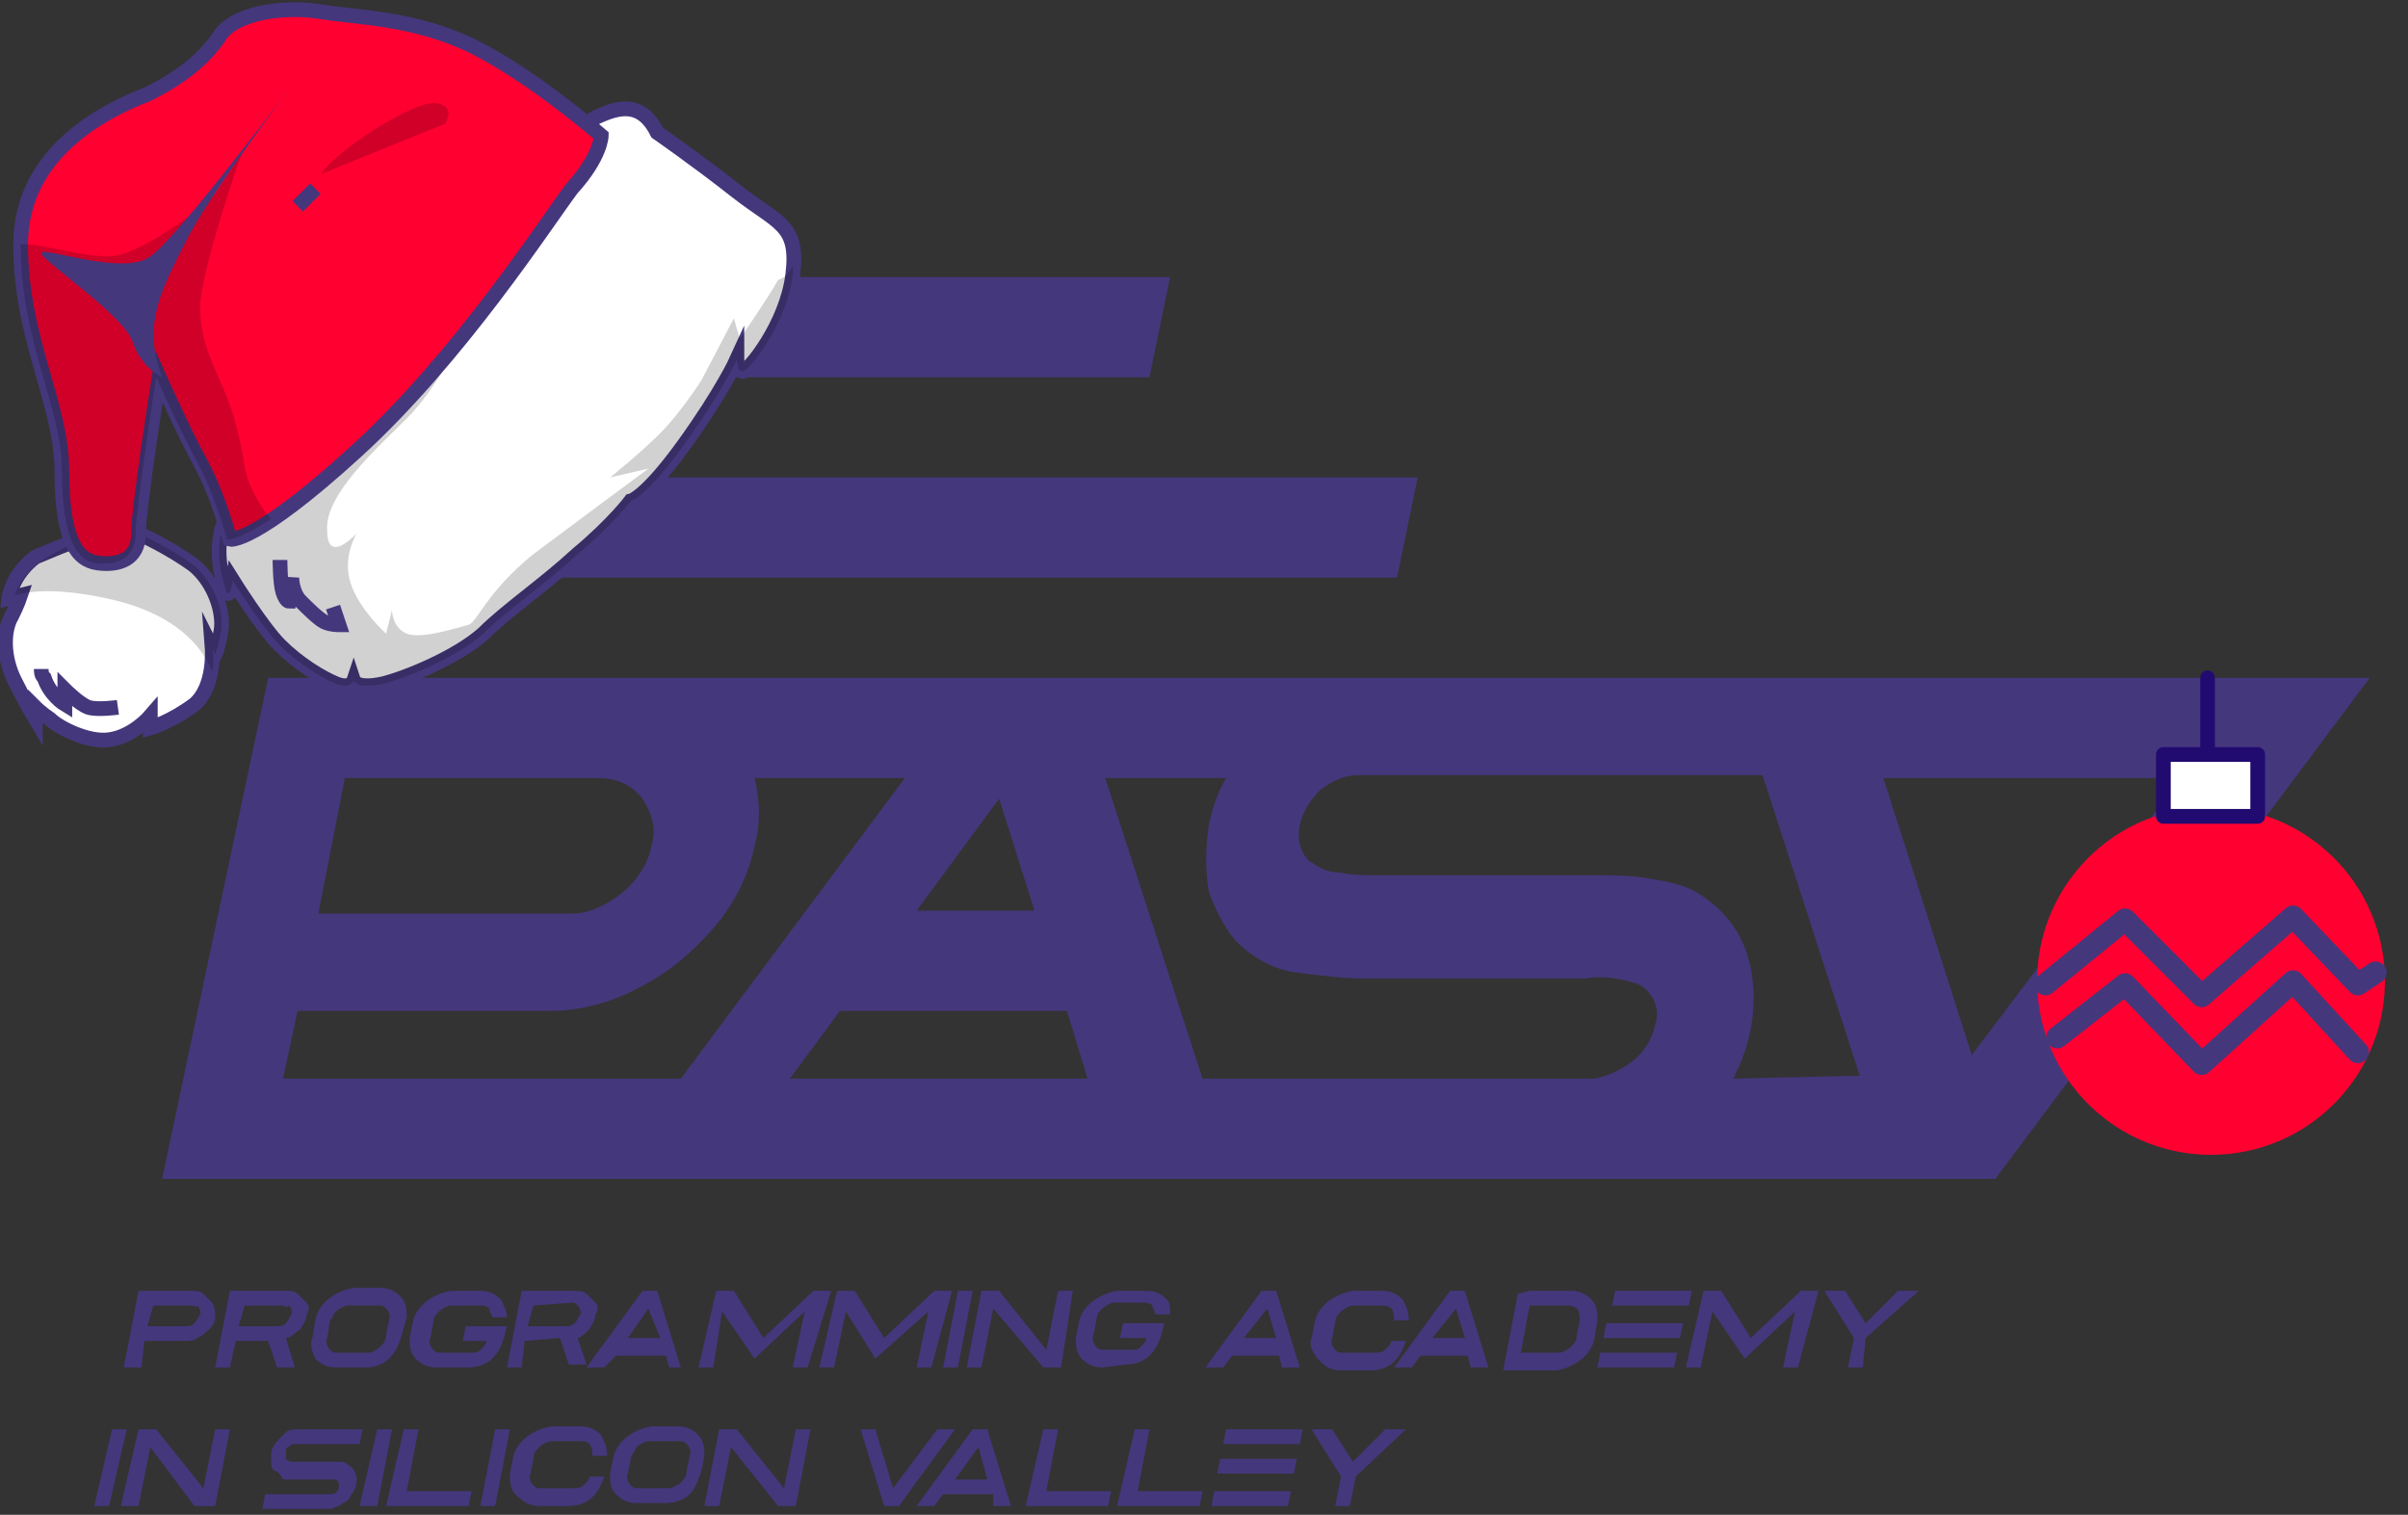
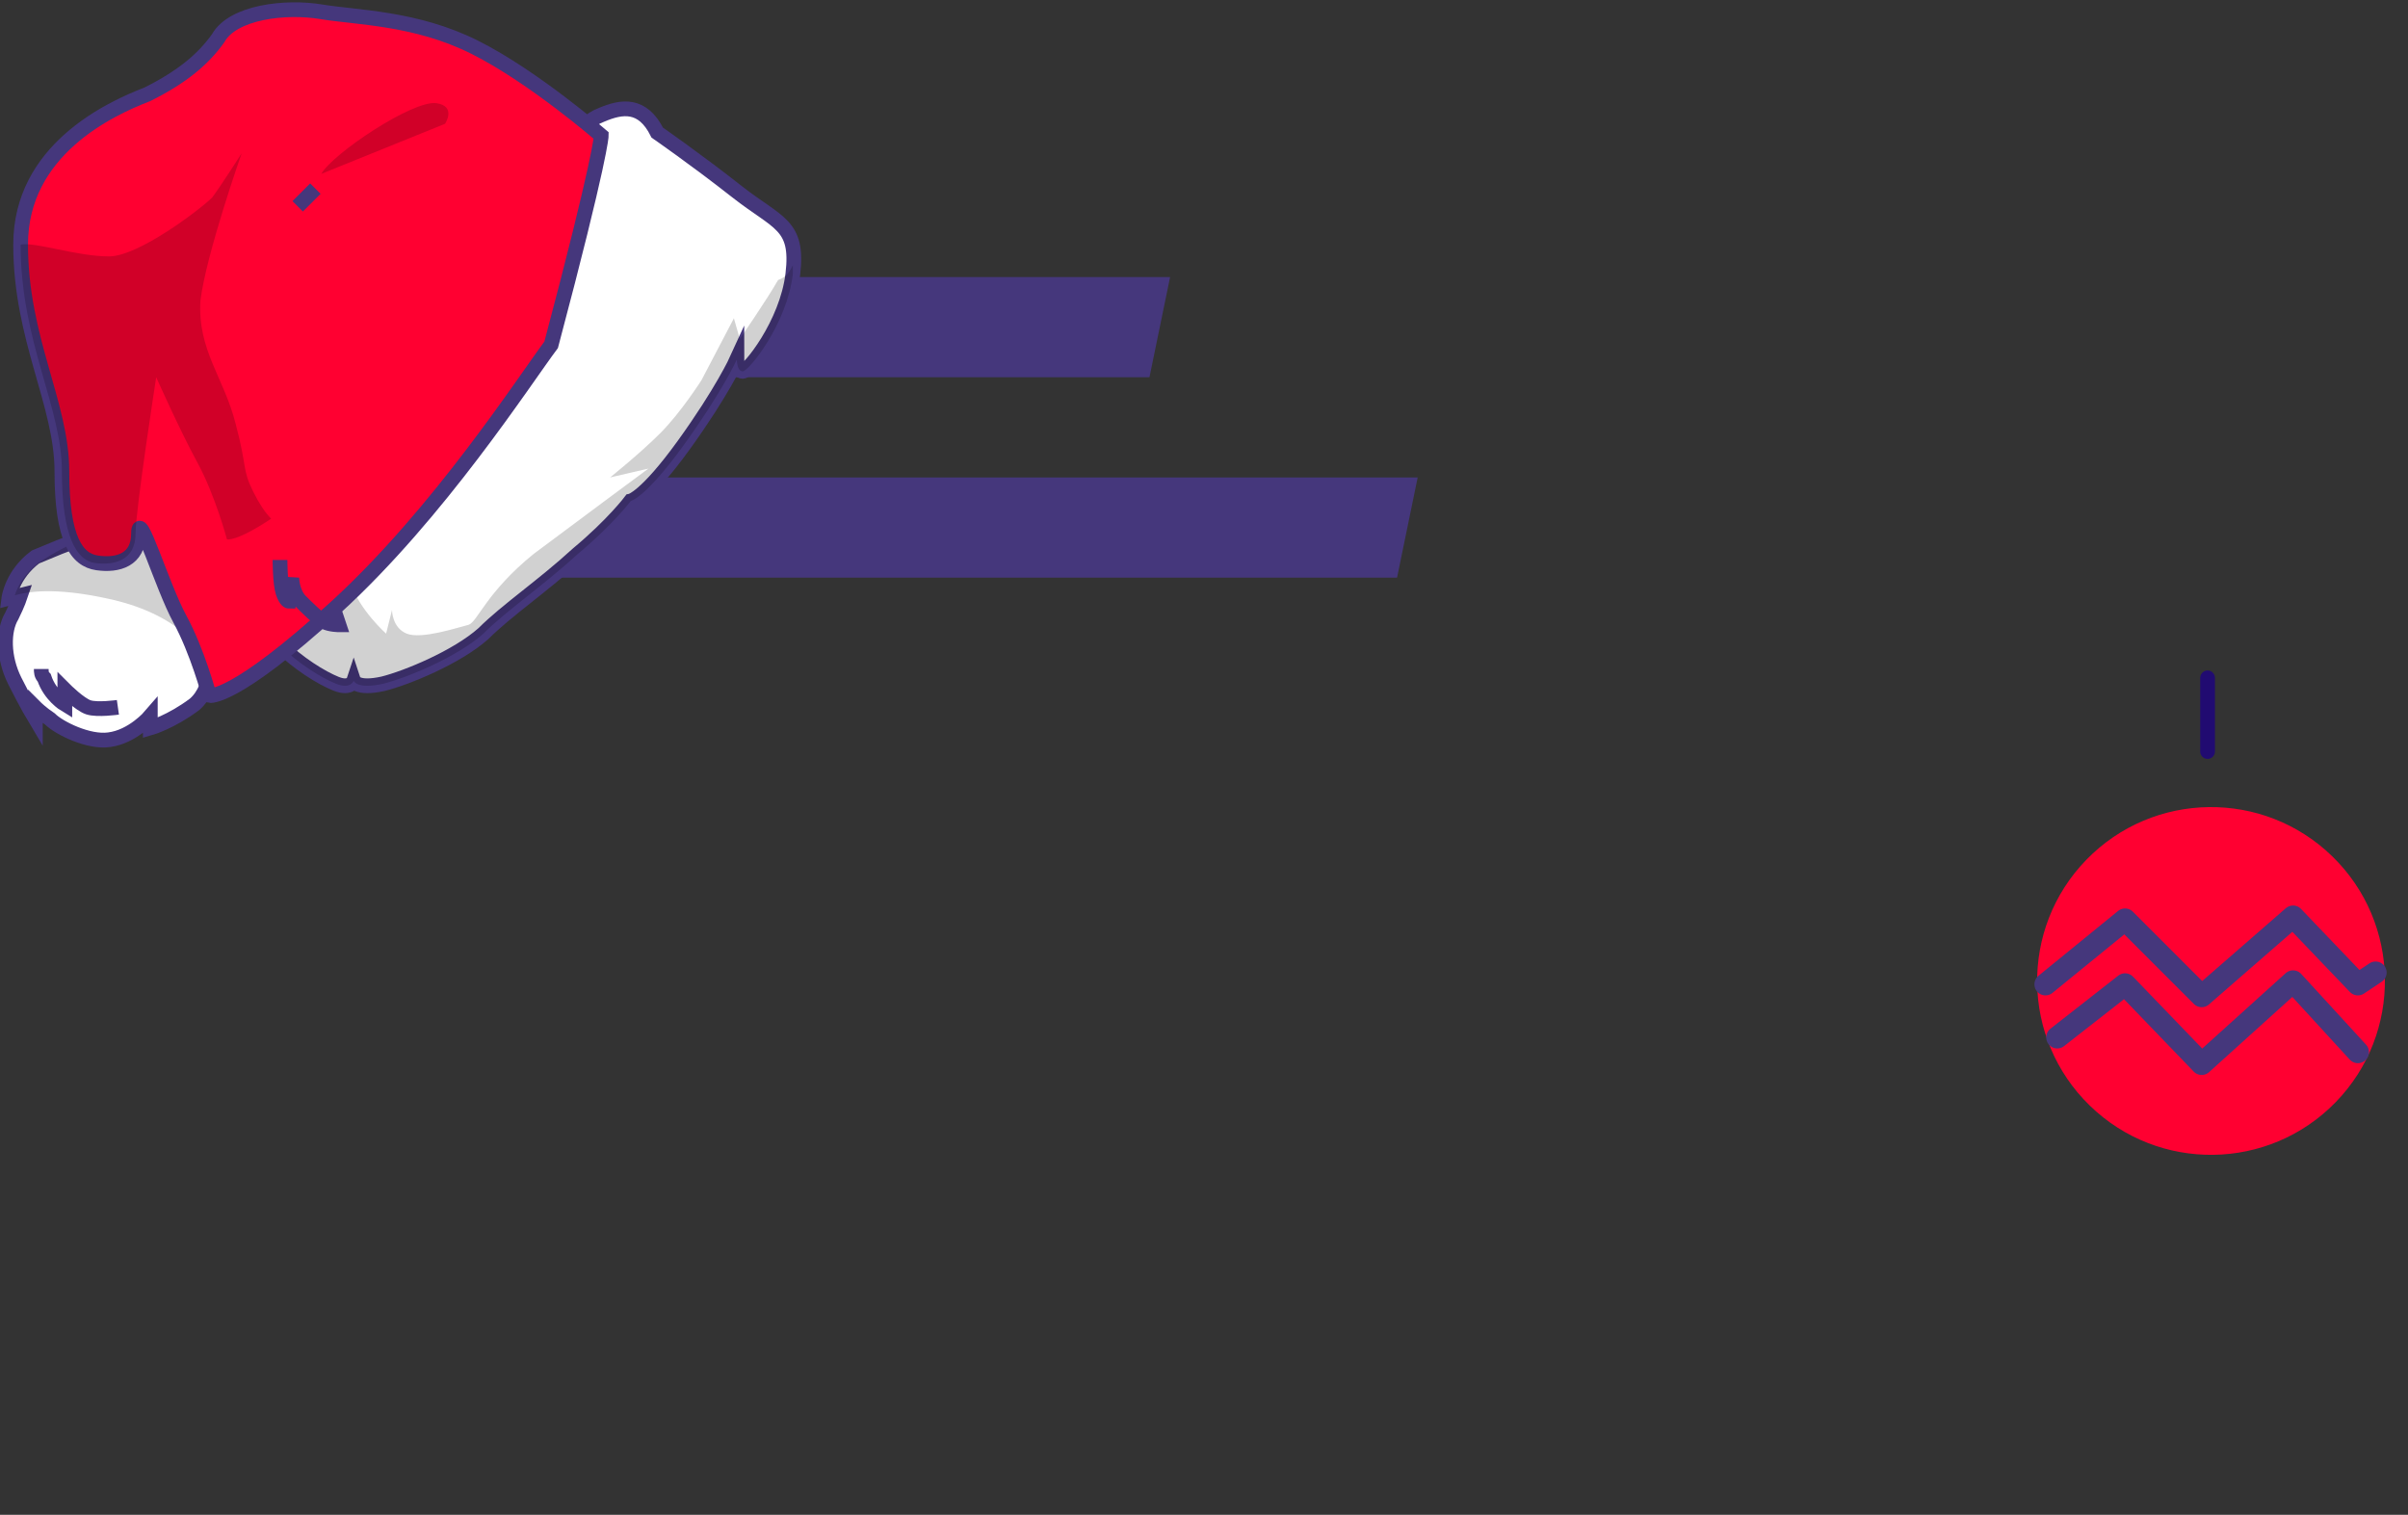
<svg xmlns="http://www.w3.org/2000/svg" version="1.1" id="Layer_1" x="0px" y="0px" viewBox="0 0 81.7 51.4" style="enable-background:new 0 0 81.7 51.4;" xml:space="preserve">
  <rect x="0" y="0" width="81.7" height="51.4" fill="#333333" stroke="none" />
  <style type="text/css"> .st0{fill:#45377C;} .st1{fill:#FFFFFF;stroke:#45377C;stroke-width:0.5;stroke-miterlimit:10;} .st2{opacity:0.18;} .st3{fill:#FF0031;stroke:#45377C;stroke-width:0.5;stroke-miterlimit:10;} .st4{fill:none;stroke:#45377C;stroke-width:0.5;stroke-miterlimit:10;} .st5{fill:#FF0031;} .st6{fill:#FFFFFF;stroke:#210B71;stroke-width:0.5;stroke-linecap:round;stroke-linejoin:round;stroke-miterlimit:10;} .st7{fill:none;stroke:#45377C;stroke-width:0.75;stroke-linecap:round;stroke-linejoin:round;stroke-miterlimit:10;} </style>
  <g>
-     <path class="st0" d="M7.3,44.7c0,0.2-0.1,0.3-0.2,0.4c-0.1,0.1-0.2,0.2-0.4,0.3c-0.1,0.1-0.3,0.1-0.5,0.1H4.9l-0.1,0.9H4.2l0.5-2.6 h1.8c0.1,0,0.3,0,0.4,0.1s0.2,0.2,0.3,0.3C7.3,44.4,7.3,44.5,7.3,44.7z M5.2,44.3L5,45h1.3c0.1,0,0.2,0,0.3-0.1s0.1-0.2,0.2-0.3 c0-0.1,0-0.2-0.1-0.3c0,0.1-0.1,0-0.2,0H5.2z M8,45.5l-0.2,0.9H7.3l0.5-2.6h1.9c0.1,0,0.3,0,0.4,0.1c0.1,0.1,0.2,0.2,0.3,0.3 c0.1,0.1,0.1,0.3,0,0.4c0,0.2-0.1,0.3-0.2,0.5c-0.2,0.1-0.3,0.3-0.5,0.3l0.3,1H9.4l-0.3-0.9H8L8,45.5z M8.3,44.3L8.1,45h1.3 c0.1,0,0.2,0,0.3-0.1s0.1-0.2,0.2-0.3c0-0.1,0-0.2-0.1-0.3c-0.1,0.1-0.2,0-0.2,0H8.3z M10.6,45.4l0.1-0.6c0.1-0.6,0.7-1,1.3-1.1 h0.9c0.3,0,0.5,0.1,0.7,0.3s0.2,0.5,0.2,0.7l-0.2,0.7c-0.1,0.3-0.2,0.5-0.4,0.7s-0.5,0.3-0.8,0.3h-1c-0.3,0-0.5-0.1-0.7-0.3 C10.6,45.9,10.5,45.6,10.6,45.4L10.6,45.4z M11.2,44.8l-0.1,0.6c-0.1,0.2,0.1,0.5,0.3,0.5h0.1h1c0.1,0,0.3-0.1,0.4-0.2 c0.1-0.1,0.2-0.2,0.2-0.4l0.1-0.5c0.1-0.2-0.1-0.5-0.3-0.5h-0.1h-1c-0.1,0-0.3,0.1-0.4,0.2S11.3,44.7,11.2,44.8L11.2,44.8z M14.8,46.4c-0.3,0-0.5-0.1-0.7-0.3s-0.2-0.5-0.2-0.7l0.1-0.5c0.1-0.6,0.7-1,1.3-1.1h1c0.3,0,0.5,0.1,0.7,0.3 c0.1,0.2,0.2,0.4,0.2,0.6h-0.5c0-0.1-0.1-0.2-0.1-0.3c-0.1-0.1-0.2-0.1-0.3-0.1h-1c-0.1,0-0.3,0.1-0.4,0.2 c-0.1,0.1-0.2,0.2-0.2,0.4l-0.1,0.5c-0.1,0.2,0.1,0.5,0.3,0.5H15h1c0.1,0,0.2,0,0.3-0.1s0.2-0.2,0.2-0.3h-0.8l0.1-0.5h1.4l-0.1,0.4 c-0.1,0.3-0.2,0.5-0.4,0.7c-0.2,0.2-0.5,0.3-0.8,0.3L14.8,46.4z M17.8,45.5l-0.1,0.9h-0.5l0.5-2.6h1.8c0.1,0,0.3,0,0.4,0.1 s0.2,0.2,0.3,0.3c0.1,0.1,0.1,0.3,0,0.4c0,0.2-0.1,0.3-0.2,0.5c-0.1,0.1-0.3,0.3-0.4,0.3l0.3,0.9h-0.6L19,45.4L17.8,45.5L17.8,45.5 z M18.1,44.3L17.9,45h1.3c0.1,0,0.2,0,0.3-0.1c0.1-0.1,0.1-0.2,0.2-0.3c0-0.1,0-0.2-0.1-0.3s-0.1-0.1-0.2-0.1L18.1,44.3L18.1,44.3z M20.9,46l-0.4,0.4h-0.6l1.9-2.6h0.5l0.8,2.6h-0.4L22.6,46H20.9z M22,44.4l-0.7,1h1.1L22,44.4z M24.5,44.5l-0.3,1.9h-0.5l0.6-2.6 h0.6l1,1.6l1.7-1.6h0.6l-0.8,2.6h-0.5l0.4-1.9l-1.7,1.6L24.5,44.5z M28.7,44.5l-0.4,1.9h-0.5l0.6-2.6H29l1,1.6l1.7-1.6h0.6 l-0.7,2.6h-0.5l0.4-1.9l-1.8,1.6L28.7,44.5z M32.5,43.8H33l-0.5,2.6H32L32.5,43.8z M33.7,44.4l-0.4,2h-0.5l0.5-2.6h0.6l1.6,2l0.4-2 h0.5L36,46.4h-0.6L33.7,44.4z M37.4,46.4c-0.3,0-0.5-0.1-0.7-0.3s-0.2-0.5-0.2-0.7l0.1-0.5c0.1-0.6,0.7-1,1.3-1.1h1 c0.3,0,0.5,0.1,0.7,0.3c0.1,0.1,0.1,0.3,0.1,0.5h-0.5c0-0.1-0.1-0.2-0.1-0.3c-0.1-0.1-0.2-0.1-0.3-0.1h-1c-0.1,0-0.3,0.1-0.4,0.2 c-0.1,0.1-0.2,0.2-0.2,0.4l-0.1,0.5c-0.1,0.2,0.1,0.5,0.3,0.5h1c0.1,0,0.2,0,0.3-0.1s0.2-0.2,0.2-0.3H38l0.1-0.5h1.4l-0.1,0.4 c-0.1,0.3-0.2,0.5-0.4,0.7s-0.5,0.3-0.8,0.3L37.4,46.4z M41.8,46l-0.3,0.4h-0.6l1.9-2.6h0.5l0.8,2.6h-0.6L43.4,46H41.8z M43,44.4 l-0.8,1h1.1L43,44.4z M44.5,45.4l0.1-0.5c0.1-0.6,0.7-1,1.3-1.1h1c0.3,0,0.5,0.1,0.7,0.3c0.1,0.2,0.2,0.4,0.2,0.7h-0.5 c0-0.1,0-0.3-0.1-0.4c-0.1-0.1-0.2-0.1-0.3-0.1h-1c-0.1,0-0.3,0.1-0.4,0.2c-0.1,0.1-0.2,0.2-0.2,0.4l-0.1,0.5 c-0.1,0.2,0.1,0.5,0.3,0.5h0.1h1c0.1,0,0.3,0,0.4-0.1c0.1-0.1,0.2-0.2,0.2-0.3h0.5c-0.1,0.3-0.2,0.5-0.4,0.7s-0.5,0.3-0.8,0.3h-1 c-0.3,0-0.5-0.1-0.7-0.3C44.5,45.9,44.4,45.6,44.5,45.4z M48.2,46l-0.3,0.4h-0.6l1.9-2.6h0.5l0.8,2.6h-0.6L49.8,46H48.2z M49.4,44.4l-0.8,1h1.1L49.4,44.4z M51.9,43.8h1.4c0.3,0,0.5,0.1,0.7,0.3s0.2,0.5,0.2,0.7l-0.1,0.6c-0.1,0.6-0.7,1-1.3,1.1H51 l0.5-2.6L51.9,43.8L51.9,43.8L51.9,43.8z M53.2,44.3h-1.3l-0.3,1.6h1.3c0.1,0,0.3-0.1,0.4-0.2c0.1-0.1,0.2-0.2,0.2-0.4l0.1-0.5 c0-0.1,0-0.3-0.1-0.4C53.5,44.4,53.4,44.3,53.2,44.3L53.2,44.3z M54.4,45.4l0.1-0.5h2.6L57,45.4H54.4z M57.4,43.8l-0.1,0.5h-2.6 l0.1-0.5H57.4z M56.9,45.9l-0.1,0.5h-2.6l0.1-0.5H56.9z M58.1,44.5l-0.4,1.9h-0.5l0.6-2.6h0.6l1,1.6l1.7-1.6h0.6L61,46.4h-0.5 l0.4-1.9l-1.7,1.6L58.1,44.5z M63.2,46.4h-0.5l0.2-1l-1-1.6h0.7l0.7,1.1l1.1-1.1h0.7l-1.8,1.6L63.2,46.4z M3.8,48.5h0.5l-0.6,2.6 H3.2L3.8,48.5z M5.1,49.1l-0.4,2H4.1l0.6-2.6h0.6l1.6,2l0.4-2h0.5l-0.5,2.6H6.6L5.1,49.1z M9.3,49.9c-0.1-0.1-0.1-0.2-0.1-0.3 s0-0.2,0-0.3s0.1-0.3,0.2-0.4c0.1-0.1,0.2-0.2,0.3-0.3s0.3-0.1,0.4-0.1h2.2L12.2,49H10c-0.1,0-0.1,0-0.2,0.1 c-0.1,0-0.1,0.1-0.1,0.2c0,0.1,0,0.1,0,0.2c0,0,0.1,0.1,0.2,0.1c0.1,0,0.1,0,0.2,0h1.1c0.1,0,0.2,0,0.3,0s0.2,0,0.3,0.1 c0.2,0.1,0.3,0.3,0.3,0.5c0,0.1,0,0.2-0.1,0.4c-0.1,0.1-0.1,0.2-0.2,0.3c-0.1,0.1-0.2,0.1-0.3,0.2c-0.1,0-0.2,0.1-0.3,0.1H8.9 L9,50.7h2.2c0.2,0,0.3-0.1,0.3-0.3c0-0.1,0-0.1-0.1-0.2c-0.1,0-0.2,0-0.3,0H10c-0.1,0-0.2,0-0.4,0C9.5,50,9.4,49.9,9.3,49.9 L9.3,49.9z M12.8,48.5h0.5l-0.5,2.6h-0.6L12.8,48.5z M13.7,48.5h0.5l-0.4,2.1H16l-0.1,0.5h-2.8L13.7,48.5z M16.8,48.5h0.5l-0.5,2.6 h-0.5L16.8,48.5z M17.3,50l0.1-0.5c0.1-0.6,0.7-1,1.3-1.1h1c0.3,0,0.5,0.1,0.7,0.3c0.1,0.2,0.2,0.4,0.2,0.7h-0.5 c0-0.1,0-0.3-0.1-0.4c-0.1-0.1-0.2-0.1-0.3-0.1h-1c-0.1,0-0.3,0.1-0.4,0.2c-0.1,0.1-0.2,0.2-0.2,0.4L18,50 c-0.1,0.2,0.1,0.5,0.3,0.5h0.1h1c0.1,0,0.3,0,0.4-0.1s0.2-0.2,0.2-0.3h0.5c-0.1,0.3-0.2,0.5-0.4,0.7c-0.2,0.2-0.5,0.3-0.8,0.3h-1 c-0.3,0-0.5-0.1-0.7-0.3C17.3,50.6,17.3,50.3,17.3,50L17.3,50z M20.7,50l0.1-0.5c0.1-0.6,0.7-1,1.3-1.1H23c0.3,0,0.5,0.1,0.7,0.3 s0.2,0.5,0.2,0.7l-0.1,0.5c-0.1,0.3-0.2,0.6-0.4,0.8c-0.2,0.2-0.5,0.3-0.8,0.3h-1c-0.3,0-0.5-0.1-0.7-0.3 C20.7,50.5,20.7,50.3,20.7,50L20.7,50z M21.4,49.5L21.3,50c-0.1,0.2,0.1,0.5,0.3,0.5h0.1h1c0.1,0,0.3-0.1,0.4-0.2 c0.1-0.1,0.2-0.2,0.2-0.4l0.1-0.5c0.1-0.2-0.1-0.5-0.3-0.5H23h-1c-0.1,0-0.3,0.1-0.4,0.2C21.5,49.3,21.4,49.4,21.4,49.5L21.4,49.5z M24.8,49.1l-0.4,2h-0.5l0.5-2.6H25l1.6,2l0.4-2h0.5L27,51.1h-0.6L24.8,49.1z M30.5,51.1H30l-0.8-2.6h0.5l0.6,2l1.5-2h0.6 L30.5,51.1z M32,50.7l-0.3,0.4h-0.6l1.9-2.6h0.5l0.8,2.6h-0.6v-0.4H32z M33.2,49.1l-0.8,1.1h1.1L33.2,49.1z M35.4,48.5h0.5 l-0.4,2.1h2.2l-0.1,0.5h-2.8L35.4,48.5z M38.5,48.5H39l-0.4,2.1h2.2l-0.1,0.5h-2.8L38.5,48.5z M41.3,50l0.1-0.5H44L43.9,50H41.3z M44.2,48.5L44.1,49h-2.6l0.1-0.5H44.2z M43.8,50.6l-0.1,0.5h-2.6l0.1-0.5H43.8z M45.8,51.1h-0.5l0.2-1l-1-1.6h0.7l0.7,1.1l1.1-1.1 h0.7L46,50.1L45.8,51.1z" />
    <polygon class="st0" points="15.4,16.2 48.1,16.2 47.4,19.6 14.7,19.6 " />
    <polygon class="st0" points="19.8,9.4 39.7,9.4 39,12.8 19.1,12.8 " />
-     <path class="st0" d="M9.1,23L5.5,40h62.2l12.7-17H9.1z M35.1,30.9h-4l2.8-3.8L35.1,30.9z M11.7,26.4h8.6c0.6,0,1.1,0.2,1.5,0.7 c0.3,0.5,0.5,1,0.3,1.6c-0.1,0.6-0.5,1.2-1,1.6S20,31,19.4,31h-8.6L11.7,26.4z M9.6,36.6l0.5-2.3h8.6c1,0,2.1-0.3,3-0.8 c1-0.5,1.8-1.2,2.5-2s1.2-1.8,1.4-2.8c0.2-0.7,0.2-1.5,0-2.3h5.1l-7.6,10.2C23.1,36.6,9.6,36.6,9.6,36.6z M26.8,36.6l1.7-2.3h7.7 l0.7,2.3H26.8z M55.4,36c-0.4,0.3-0.8,0.5-1.3,0.6H40.8l-3.3-10.2h4.1c-0.3,0.5-0.5,1.1-0.6,1.7c-0.1,0.7-0.1,1.4,0,2.1 c0.2,0.6,0.5,1.2,0.9,1.7c0.6,0.6,1.3,1,2.1,1.1c0.8,0.1,1.5,0.2,2.3,0.2h0.3c1.4,0,2.7,0,4.1,0h0.4c0.7,0,1.3,0,2,0 c0.2,0,0.4,0,0.7,0c0.6-0.1,1.2,0,1.8,0.2c0.4,0.2,0.7,0.7,0.6,1.2C56.1,35.1,55.9,35.6,55.4,36L55.4,36z M58.8,36.6 c0.1-0.1,0.1-0.3,0.2-0.4c0.3-0.7,0.5-1.5,0.5-2.3c0-1.6-0.6-2.8-1.9-3.6c-0.5-0.3-1.1-0.4-1.7-0.5c-0.6-0.1-1.1-0.1-1.7-0.1 c-0.2,0-0.4,0-0.7,0c-0.6,0-1.3,0-1.9,0h-0.4c-1.3,0-2.7,0-4,0h-0.3c-0.5,0-1,0-1.5-0.1c-0.4,0-0.7-0.2-1-0.4 c-0.3-0.3-0.4-0.8-0.3-1.2c0.1-0.5,0.4-0.9,0.7-1.2c0.4-0.3,0.8-0.5,1.3-0.5h13.7l3.3,10.2L58.8,36.6z M66.9,35.8l-3-9.4H74 L66.9,35.8z" />
  </g>
  <path class="st1" d="M22.3,4.5c0,0,1.3,0.9,2.7,2s2.1,1.1,1.9,2.8s-1.5,3.3-1.7,3.3c-0.2,0-0.2-0.4-0.2-0.4s-0.5,1.1-1.8,2.9 c-1.3,1.8-1.8,1.9-1.8,1.9s-0.6,0.8-1.8,1.8c-1.2,1.1-2.4,1.9-3.2,2.7c-0.9,0.8-2.6,1.5-3.4,1.7c-0.9,0.2-1-0.1-1-0.1 s-0.1,0.3-0.6,0.1c-0.5-0.2-1.3-0.7-1.9-1.3c-0.6-0.6-1.6-2.2-1.6-2.2s-0.1,0.6-0.2,0.4c-0.1-0.2-0.4-1.2-0.2-2C7.5,17.4,9,17,9,17 s-0.8,0.2-0.3-0.2c0.5-0.4,1.4-0.9,1.4-0.9s3.5-3.3,4.8-5s3.5-3.9,3.9-4.3c0.4-0.4-0.4-0.1-0.4-0.1s0.5-0.7,0.8-1.1 c0.3-0.4,0.4-1.2,1.2-1.5C21.1,3.6,21.8,3.5,22.3,4.5z" />
  <path class="st1" d="M4.7,18.1c0,0,1.1,0.5,1.9,1.1c0.7,0.6,1,1.6,0.9,2.2c-0.1,0.6-0.2,0.8-0.2,0.8L7.2,22c0,0,0.1,1.3-0.6,1.9 c-0.8,0.6-1.5,0.8-1.5,0.8v-0.4c0,0-0.6,0.7-1.4,0.8c-0.7,0.1-1.7-0.4-2-0.7c-0.3-0.2-0.5-0.4-0.5-0.4l0,0.4c0,0-0.3-0.5-0.7-1.3 c-0.4-0.8-0.4-1.7-0.1-2.2c0.2-0.4,0.3-0.7,0.3-0.7l-0.4,0.1c0,0,0.1-0.8,0.9-1.4C2.2,18.5,3.6,17.8,4.7,18.1z" />
  <path class="st2" d="M26.9,9c0,0.1,0,0.2,0,0.3c-0.2,1.7-1.5,3.3-1.7,3.3c-0.2,0-0.2-0.4-0.2-0.4s-0.5,1.1-1.8,2.9s-1.8,1.9-1.8,1.9 s-0.6,0.8-1.8,1.8c-1.2,1.1-2.4,1.9-3.2,2.7c-0.9,0.8-2.6,1.5-3.4,1.7c-0.9,0.2-1-0.1-1-0.1s-0.1,0.3-0.6,0.1 c-0.5-0.2-1.3-0.7-1.9-1.3c-0.6-0.6-1.6-2.2-1.6-2.2s-0.1,0.6-0.2,0.4c-0.1-0.2-0.4-1.2-0.2-2C7.5,17.4,9,17,9,17s-0.8,0.2-0.3-0.2 s1.4-0.9,1.4-0.9s1.3-1.2,2.6-2.5l1.2-0.9l1.6-0.8c0,0-0.7,1.5-1.7,2.5S11,16.8,11.1,18c0,1.2,1,0.1,1,0.1s-0.5,0.8-0.2,1.7 c0.3,0.9,1.2,1.7,1.2,1.7l0.2-0.8c0,0,0,0.6,0.5,0.8c0.5,0.2,1.7-0.2,2.1-0.3c0.3-0.1,0.6-1.1,2.2-2.4c1.6-1.2,3.9-2.9,3.9-2.9 l-1.3,0.3c0,0,1-0.8,1.7-1.5c0.7-0.7,1.4-1.8,1.4-1.8l1.1-2.1l0.2,0.7c0,0,0.9-1.3,1.3-2C26.7,9.4,26.8,9.2,26.9,9z M4.7,18.1 c-1.1-0.3-2.5,0.4-3.4,1c-0.5,0.4-0.7,0.8-0.8,1.1C1.2,20,2.2,20,3.6,20.3C6,20.8,6.9,22,7.2,22.8c0.1-0.5,0-0.8,0-0.8l0.1,0.2 c0,0,0.1-0.2,0.2-0.8s-0.2-1.6-0.9-2.2C5.8,18.6,4.7,18.1,4.7,18.1z" />
-   <path class="st3" d="M20.4,4.6c0,0-2.3-2-4.3-3c-2-1-4-1-5.2-1.2s-3,0-3.5,0.9C6.9,2,6.2,2.6,5,3.2C3.7,3.7,0.7,5.1,0.7,8.3 c0,3.2,1.4,5.4,1.4,7.7s0.5,3,1.2,3.1c0.7,0.1,1.4-0.1,1.4-1c0-0.9,0.7-5.3,0.7-5.3s0.8,1.8,1.4,2.9c0.6,1.1,1,2.6,1,2.6 s0.8,0.2,4.3-3c3.5-3.2,6.4-7.7,7.3-8.9C20.4,5.3,20.4,4.6,20.4,4.6z" />
+   <path class="st3" d="M20.4,4.6c0,0-2.3-2-4.3-3c-2-1-4-1-5.2-1.2s-3,0-3.5,0.9C6.9,2,6.2,2.6,5,3.2C3.7,3.7,0.7,5.1,0.7,8.3 c0,3.2,1.4,5.4,1.4,7.7s0.5,3,1.2,3.1c0.7,0.1,1.4-0.1,1.4-1s0.8,1.8,1.4,2.9c0.6,1.1,1,2.6,1,2.6 s0.8,0.2,4.3-3c3.5-3.2,6.4-7.7,7.3-8.9C20.4,5.3,20.4,4.6,20.4,4.6z" />
  <path class="st2" d="M3.7,8.7c1,0,3.1-1.6,3.5-2c0.3-0.4,1-1.5,1-1.5S7,8.6,6.8,10.2c-0.1,1.7,0.8,2.6,1.2,4.2 c0.4,1.5,0.2,1.5,0.6,2.3c0.2,0.4,0.4,0.7,0.6,0.9c-1.2,0.8-1.5,0.7-1.5,0.7s-0.4-1.5-1-2.6c-0.6-1.1-1.4-2.9-1.4-2.9 s-0.7,4.5-0.7,5.3c0,0.9-0.7,1.1-1.4,1C2.6,19,2.1,18.2,2.1,16s-1.4-4.4-1.4-7.7C1.2,8.2,2.6,8.7,3.7,8.7z" />
-   <path class="st0" d="M5.5,12.8c-0.7-1.8,0-3,0.8-4.6c0.8-1.6,3.6-5.3,3.6-5.3S6,8.1,5.1,8.7C4.2,9.4,1.3,8.3,1.4,8.6 c0.1,0.3,2.8,2.1,3.1,3C4.8,12.5,5.5,12.8,5.5,12.8z" />
  <path class="st2" d="M10.9,5.9c0.4-0.7,3.1-2.5,3.9-2.4c0.7,0.1,0.3,0.7,0.3,0.7L10.9,5.9z" />
  <line class="st4" x1="10.7" y1="6.4" x2="10.1" y2="7" />
  <path class="st4" d="M9.5,19c0,0,0,0.8,0.1,1.1s0.2,0.3,0.2,0.3l0.1-0.8c0,0,0,0.5,0.3,0.8c0.2,0.2,0.6,0.6,0.8,0.7 c0.2,0.1,0.5,0.1,0.5,0.1l-0.2-0.6" />
  <path class="st4" d="M1.4,22.7c0,0.1,0,0.2,0.1,0.3c0.2,0.6,0.7,0.9,0.7,0.9l0-0.5c0,0,0.5,0.5,0.8,0.6c0.3,0.1,1,0,1,0" />
  <g>
    <ellipse transform="matrix(0.697 -0.717 0.717 0.697 -1.134 63.85)" class="st5" cx="75" cy="33.3" rx="5.9" ry="5.9" />
-     <rect x="73.4" y="25.6" class="st6" width="3.2" height="2.1" />
    <line class="st6" x1="74.9" y1="25.5" x2="74.9" y2="23" />
    <polyline class="st7" points="69.4,33.4 72.1,31.2 74.7,33.8 77.8,31.1 80,33.4 80.6,33 " />
    <polyline class="st7" points="69.8,35.2 72.1,33.4 74.7,36.1 77.8,33.3 80,35.7 " />
  </g>
</svg>